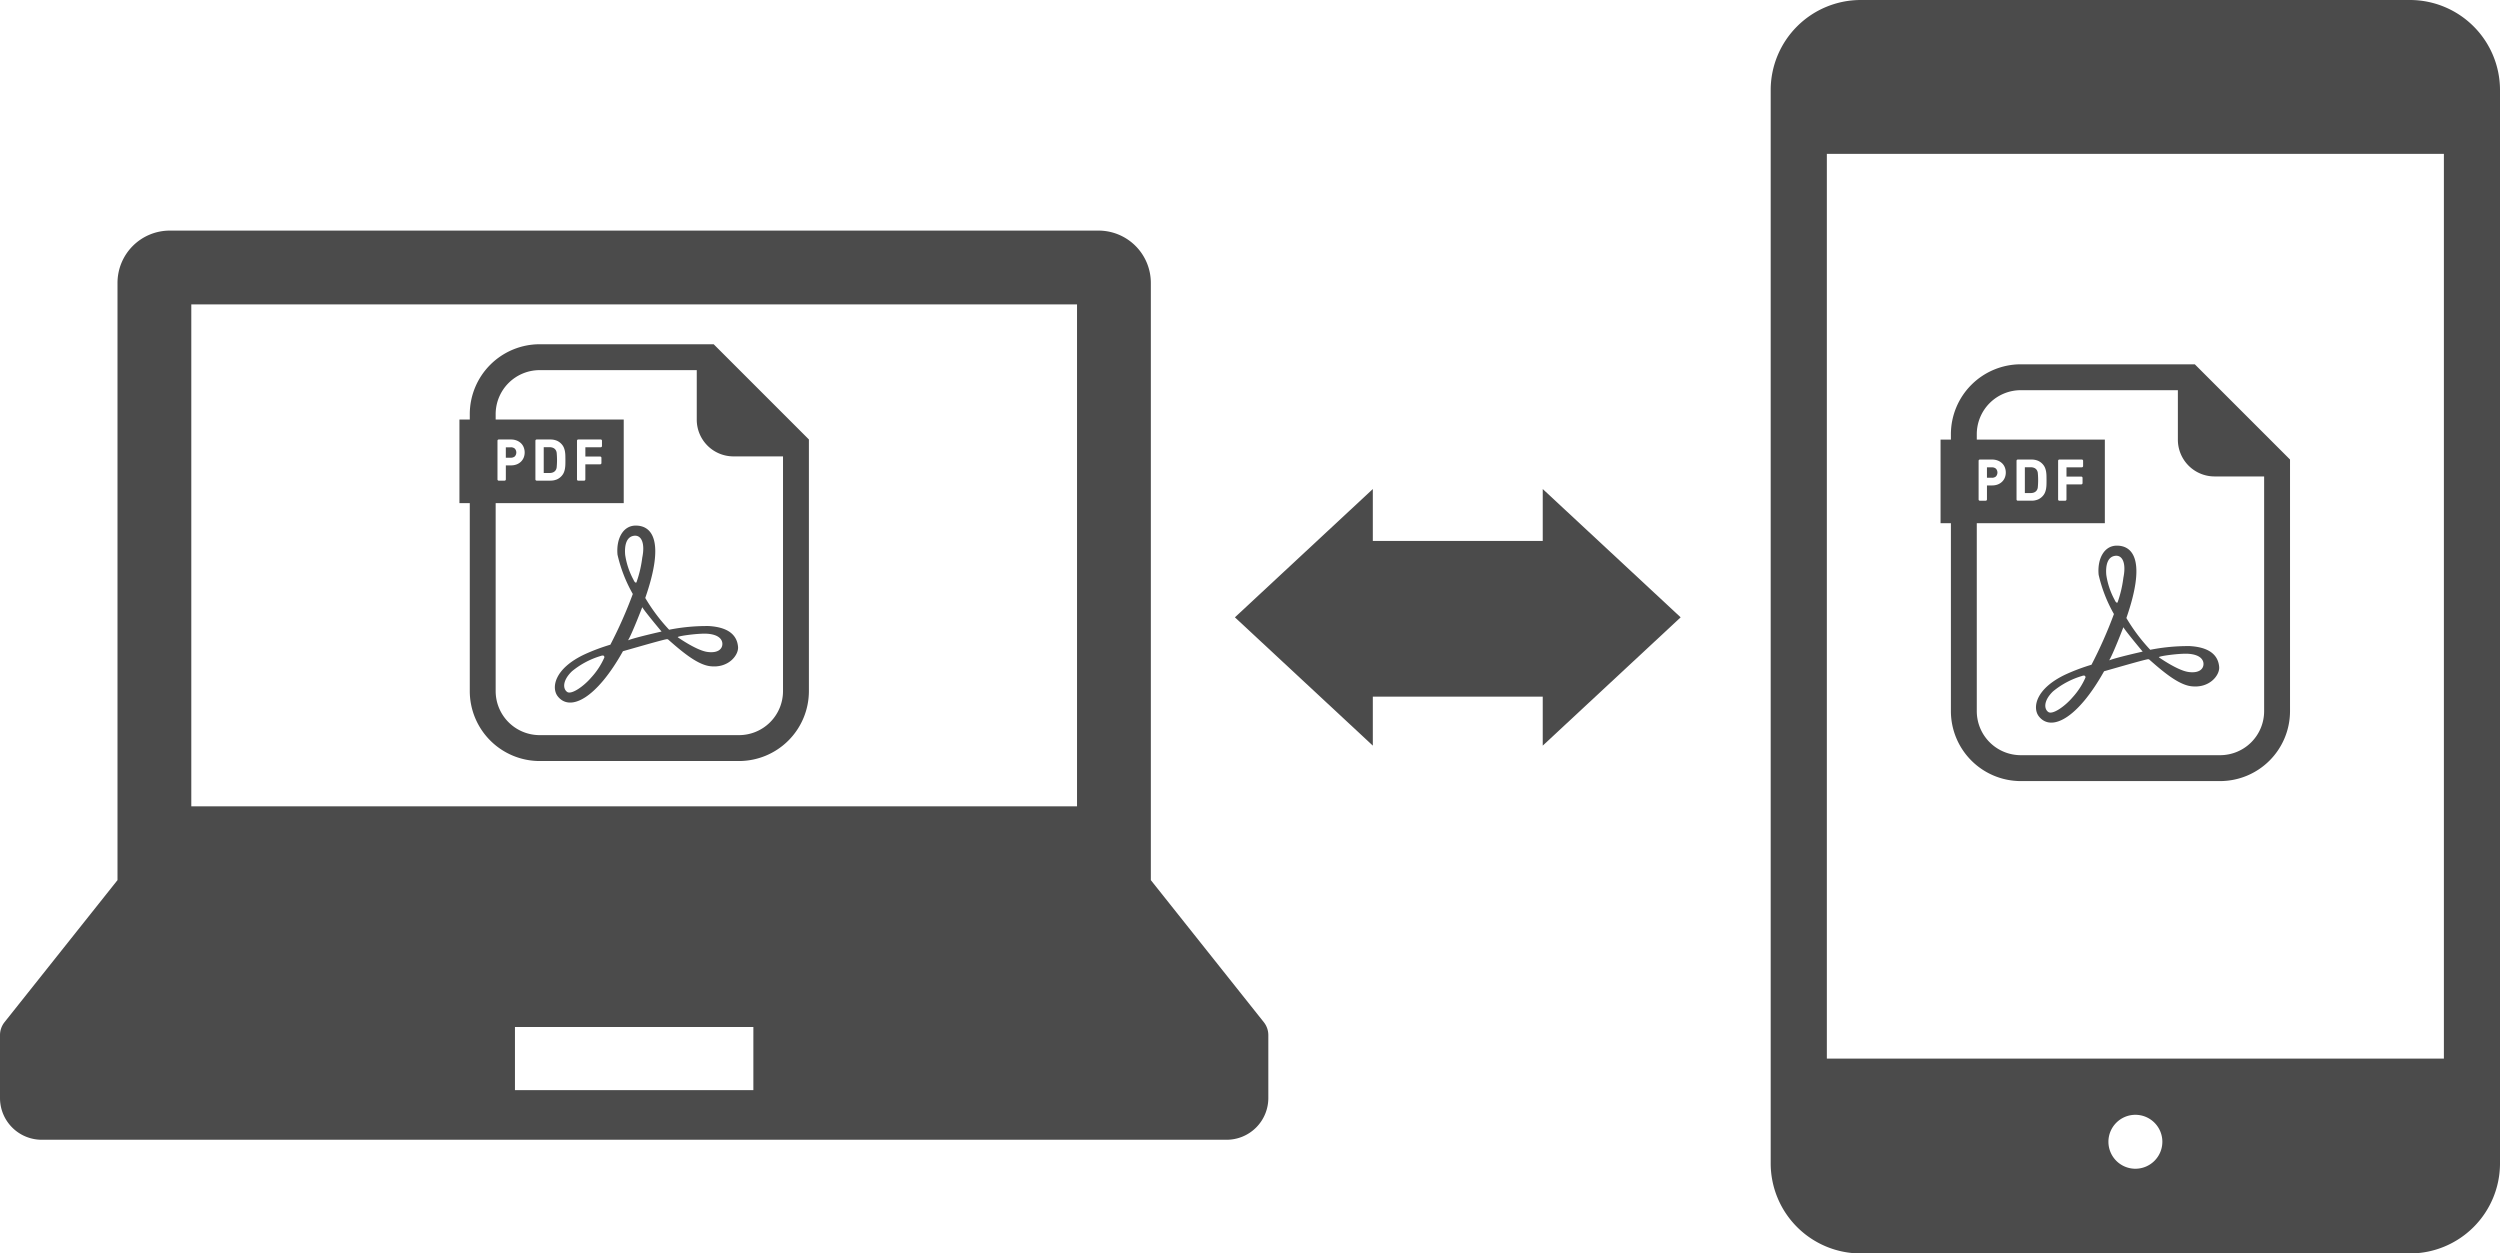
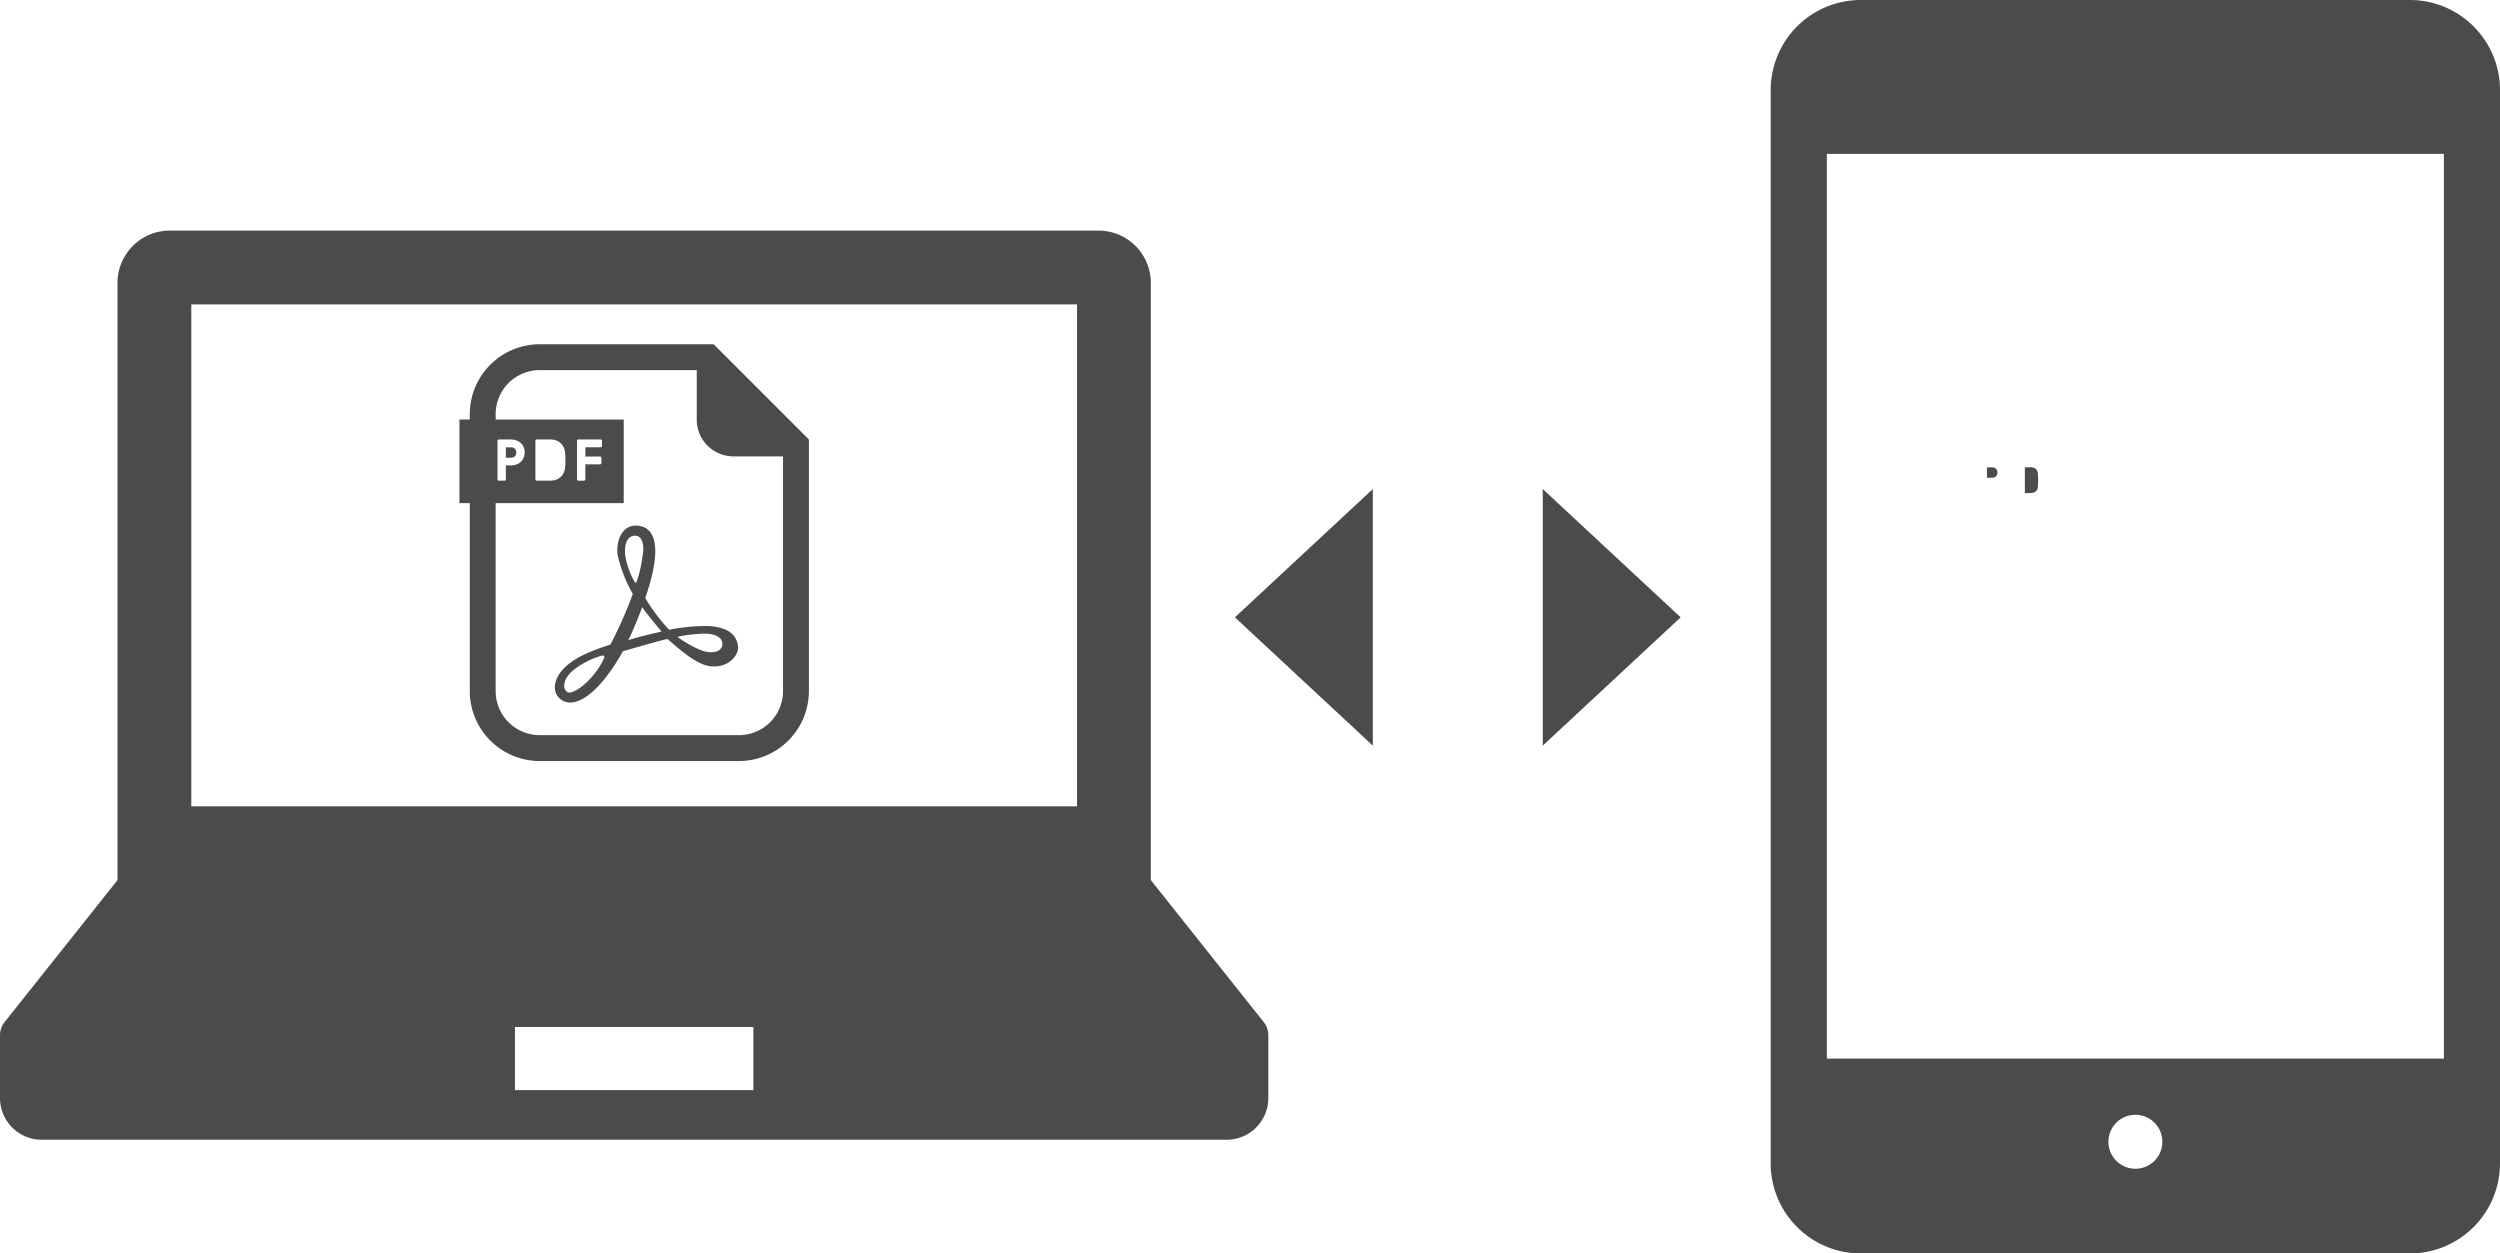
<svg xmlns="http://www.w3.org/2000/svg" width="373.963" height="187.494" viewBox="0 0 373.963 187.494">
  <g transform="translate(-137.481 -665.506)">
    <g transform="translate(206.206 717)">
      <path d="M181.613,237.8a29.184,29.184,0,0,0-5.943.552A26.8,26.8,0,0,1,172.1,233.6c2.932-8.43,1.075-10.826-1.424-10.826-1.963,0-2.943,2.071-2.725,4.36a21.516,21.516,0,0,0,2.287,5.872,66.358,66.358,0,0,1-3.356,7.582A30.039,30.039,0,0,0,163.1,242c-4.684,2.178-5.06,5.087-4.085,6.319,1.85,2.341,5.793.321,9.749-6.754,2.708-.77,6.272-1.8,6.593-1.8a.524.524,0,0,1,.147.031c1.974,1.741,4.306,3.735,6.226,4,2.777.382,4.358-1.632,4.249-2.885S185.137,238.015,181.613,237.8Zm-17.533,7.632c-1.145,1.361-3,2.667-3.65,2.232s-.763-1.688.709-3.1a12.313,12.313,0,0,1,4.3-2.288c.437-.163.546,0,.546.218A10.833,10.833,0,0,1,164.08,245.435Zm5.012-18.3c-.109-1.363.162-2.669,1.307-2.832s1.689,1.143,1.253,3.267a17.483,17.483,0,0,1-.872,3.707c-.218.163-.434-.383-.434-.383A11.263,11.263,0,0,1,169.092,227.133Zm.436,12.8c.6-.982,2.124-4.956,2.124-4.956.327.6,2.886,3.648,2.886,3.648S170.616,239.5,169.529,239.934Zm11.872,1.741c-1.633-.215-4.411-2.179-4.411-2.179-.381-.163,3.043-.628,4.358-.544,1.69.11,2.288.818,2.288,1.526S183.037,241.893,181.4,241.675Z" transform="translate(-144.304 -195.648)" fill="#4b4b4b" />
      <path d="M92.493,13.109,80.518,1.134,79.384,0H53.358A10.47,10.47,0,0,0,42.9,10.46v.8H41.353V23.769H42.9V51.886A10.47,10.47,0,0,0,53.358,62.345H83.168A10.47,10.47,0,0,0,93.627,51.886V14.244ZM83.168,58.471H53.358a6.585,6.585,0,0,1-6.586-6.586V23.769H65.928V11.26H46.772v-.8a6.586,6.586,0,0,1,6.586-6.588H76.852v7.415a5.489,5.489,0,0,0,5.489,5.487h7.414V51.885A6.586,6.586,0,0,1,83.168,58.471ZM47.044,20.224v-5.79a.186.186,0,0,1,.186-.186h1.84a2.274,2.274,0,0,1,.833.148,1.977,1.977,0,0,1,.645.4,1.717,1.717,0,0,1,.418.624,2.045,2.045,0,0,1,.144.766,2.02,2.02,0,0,1-.145.771,1.786,1.786,0,0,1-.416.615,1.9,1.9,0,0,1-.648.405,2.316,2.316,0,0,1-.831.143h-.776v2.1a.186.186,0,0,1-.185.185H47.23A.186.186,0,0,1,47.044,20.224Zm5.674,0v-5.79a.186.186,0,0,1,.186-.186h2.033a2.5,2.5,0,0,1,1.014.191,2.093,2.093,0,0,1,.773.61,1.806,1.806,0,0,1,.272.477,2.8,2.8,0,0,1,.145.537,4.521,4.521,0,0,1,.055.6c.005.206.008.428.008.663s0,.456-.008.662a4.56,4.56,0,0,1-.055.6,2.783,2.783,0,0,1-.145.536,1.8,1.8,0,0,1-.272.476,2.071,2.071,0,0,1-.774.611,2.486,2.486,0,0,1-1.014.191H52.9A.185.185,0,0,1,52.718,20.224ZM62.408,16.8a.186.186,0,0,1,.185.186v.789a.186.186,0,0,1-.185.186H60.187v2.262a.186.186,0,0,1-.186.185h-.878a.186.186,0,0,1-.185-.185v-5.79a.186.186,0,0,1,.185-.186h3.367a.186.186,0,0,1,.186.186v.789a.186.186,0,0,1-.186.186h-2.3V16.8h2.222Z" transform="translate(-41.353)" fill="#4b4b4b" />
      <path d="M99.693,127.9a.872.872,0,0,0,0-1.156.889.889,0,0,0-.621-.2h-.728V128.1h.728A.888.888,0,0,0,99.693,127.9Z" transform="translate(-91.405 -111.128)" fill="#4b4b4b" />
-       <path d="M146.3,130.245a.9.9,0,0,0,.362-.254.981.981,0,0,0,.215-.549,11.606,11.606,0,0,0,0-2.087.982.982,0,0,0-.215-.549.905.905,0,0,0-.362-.254,1.371,1.371,0,0,0-.492-.082h-.872v3.858h.872A1.382,1.382,0,0,0,146.3,130.245Z" transform="translate(-132.327 -111.069)" fill="#4b4b4b" />
    </g>
    <g transform="translate(427.76 720)">
-       <path d="M181.613,237.8a29.184,29.184,0,0,0-5.943.552A26.8,26.8,0,0,1,172.1,233.6c2.932-8.43,1.075-10.826-1.424-10.826-1.963,0-2.943,2.071-2.725,4.36a21.516,21.516,0,0,0,2.287,5.872,66.358,66.358,0,0,1-3.356,7.582A30.039,30.039,0,0,0,163.1,242c-4.684,2.178-5.06,5.087-4.085,6.319,1.85,2.341,5.793.321,9.749-6.754,2.708-.77,6.272-1.8,6.593-1.8a.524.524,0,0,1,.147.031c1.974,1.741,4.306,3.735,6.226,4,2.777.382,4.358-1.632,4.249-2.885S185.137,238.015,181.613,237.8Zm-17.533,7.632c-1.145,1.361-3,2.667-3.65,2.232s-.763-1.688.709-3.1a12.313,12.313,0,0,1,4.3-2.288c.437-.163.546,0,.546.218A10.833,10.833,0,0,1,164.08,245.435Zm5.012-18.3c-.109-1.363.162-2.669,1.307-2.832s1.689,1.143,1.253,3.267a17.483,17.483,0,0,1-.872,3.707c-.218.163-.434-.383-.434-.383A11.263,11.263,0,0,1,169.092,227.133Zm.436,12.8c.6-.982,2.124-4.956,2.124-4.956.327.6,2.886,3.648,2.886,3.648S170.616,239.5,169.529,239.934Zm11.872,1.741c-1.633-.215-4.411-2.179-4.411-2.179-.381-.163,3.043-.628,4.358-.544,1.69.11,2.288.818,2.288,1.526S183.037,241.893,181.4,241.675Z" transform="translate(-144.304 -195.648)" fill="#4b4b4b" />
-       <path d="M92.493,13.109,80.518,1.134,79.384,0H53.358A10.47,10.47,0,0,0,42.9,10.46v.8H41.353V23.769H42.9V51.886A10.47,10.47,0,0,0,53.358,62.345H83.168A10.47,10.47,0,0,0,93.627,51.886V14.244ZM83.168,58.471H53.358a6.585,6.585,0,0,1-6.586-6.586V23.769H65.928V11.26H46.772v-.8a6.586,6.586,0,0,1,6.586-6.588H76.852v7.415a5.489,5.489,0,0,0,5.489,5.487h7.414V51.885A6.586,6.586,0,0,1,83.168,58.471ZM47.044,20.224v-5.79a.186.186,0,0,1,.186-.186h1.84a2.274,2.274,0,0,1,.833.148,1.977,1.977,0,0,1,.645.4,1.717,1.717,0,0,1,.418.624,2.045,2.045,0,0,1,.144.766,2.02,2.02,0,0,1-.145.771,1.786,1.786,0,0,1-.416.615,1.9,1.9,0,0,1-.648.405,2.316,2.316,0,0,1-.831.143h-.776v2.1a.186.186,0,0,1-.185.185H47.23A.186.186,0,0,1,47.044,20.224Zm5.674,0v-5.79a.186.186,0,0,1,.186-.186h2.033a2.5,2.5,0,0,1,1.014.191,2.093,2.093,0,0,1,.773.61,1.806,1.806,0,0,1,.272.477,2.8,2.8,0,0,1,.145.537,4.521,4.521,0,0,1,.055.6c.005.206.008.428.008.663s0,.456-.008.662a4.56,4.56,0,0,1-.055.6,2.783,2.783,0,0,1-.145.536,1.8,1.8,0,0,1-.272.476,2.071,2.071,0,0,1-.774.611,2.486,2.486,0,0,1-1.014.191H52.9A.185.185,0,0,1,52.718,20.224ZM62.408,16.8a.186.186,0,0,1,.185.186v.789a.186.186,0,0,1-.185.186H60.187v2.262a.186.186,0,0,1-.186.185h-.878a.186.186,0,0,1-.185-.185v-5.79a.186.186,0,0,1,.185-.186h3.367a.186.186,0,0,1,.186.186v.789a.186.186,0,0,1-.186.186h-2.3V16.8h2.222Z" transform="translate(-41.353)" fill="#4b4b4b" />
      <path d="M99.693,127.9a.872.872,0,0,0,0-1.156.889.889,0,0,0-.621-.2h-.728V128.1h.728A.888.888,0,0,0,99.693,127.9Z" transform="translate(-91.405 -111.128)" fill="#4b4b4b" />
      <path d="M146.3,130.245a.9.9,0,0,0,.362-.254.981.981,0,0,0,.215-.549,11.606,11.606,0,0,0,0-2.087.982.982,0,0,0-.215-.549.905.905,0,0,0-.362-.254,1.371,1.371,0,0,0-.492-.082h-.872v3.858h.872A1.382,1.382,0,0,0,146.3,130.245Z" transform="translate(-132.327 -111.069)" fill="#4b4b4b" />
    </g>
    <g transform="translate(402.351 665.506)">
      <path d="M202.7,0H120.488a13.477,13.477,0,0,0-13.441,13.446v160.6a13.478,13.478,0,0,0,13.441,13.452H202.7a13.486,13.486,0,0,0,13.441-13.452V13.446A13.484,13.484,0,0,0,202.7,0ZM161.6,174.826a4.034,4.034,0,1,1,4.034-4.034A4.037,4.037,0,0,1,161.6,174.826Zm46.147-16.479h-92.3V23.013h92.3Z" transform="translate(-107.047)" fill="#4b4b4b" />
    </g>
    <g transform="translate(137.481 700)">
      <path d="M189.043,190.895l-16.894-21.242V80.317a7.827,7.827,0,0,0-7.826-7.826H25.4a7.826,7.826,0,0,0-7.824,7.826v89.335L.681,190.895A3.13,3.13,0,0,0,0,192.845v9.4a6.242,6.242,0,0,0,6.243,6.243H183.48a6.242,6.242,0,0,0,6.243-6.243v-9.4A3.121,3.121,0,0,0,189.043,190.895ZM28.616,83.534H161.107V158.61H28.616Zm84.077,117.532H77.03v-9.441h35.663Z" transform="translate(0 -72.491)" fill="#4b4b4b" />
    </g>
    <g transform="translate(65.205 -193.342)">
      <path d="M19.192,0,38.384,20.63H0Z" transform="translate(257 970.384) rotate(-90)" fill="#4b4b4b" />
      <path d="M19.192,0,38.384,20.63H0Z" transform="translate(323.677 932) rotate(90)" fill="#4b4b4b" />
-       <rect width="34.161" height="23.291" transform="translate(273.304 939.764)" fill="#4b4b4b" />
    </g>
  </g>
</svg>